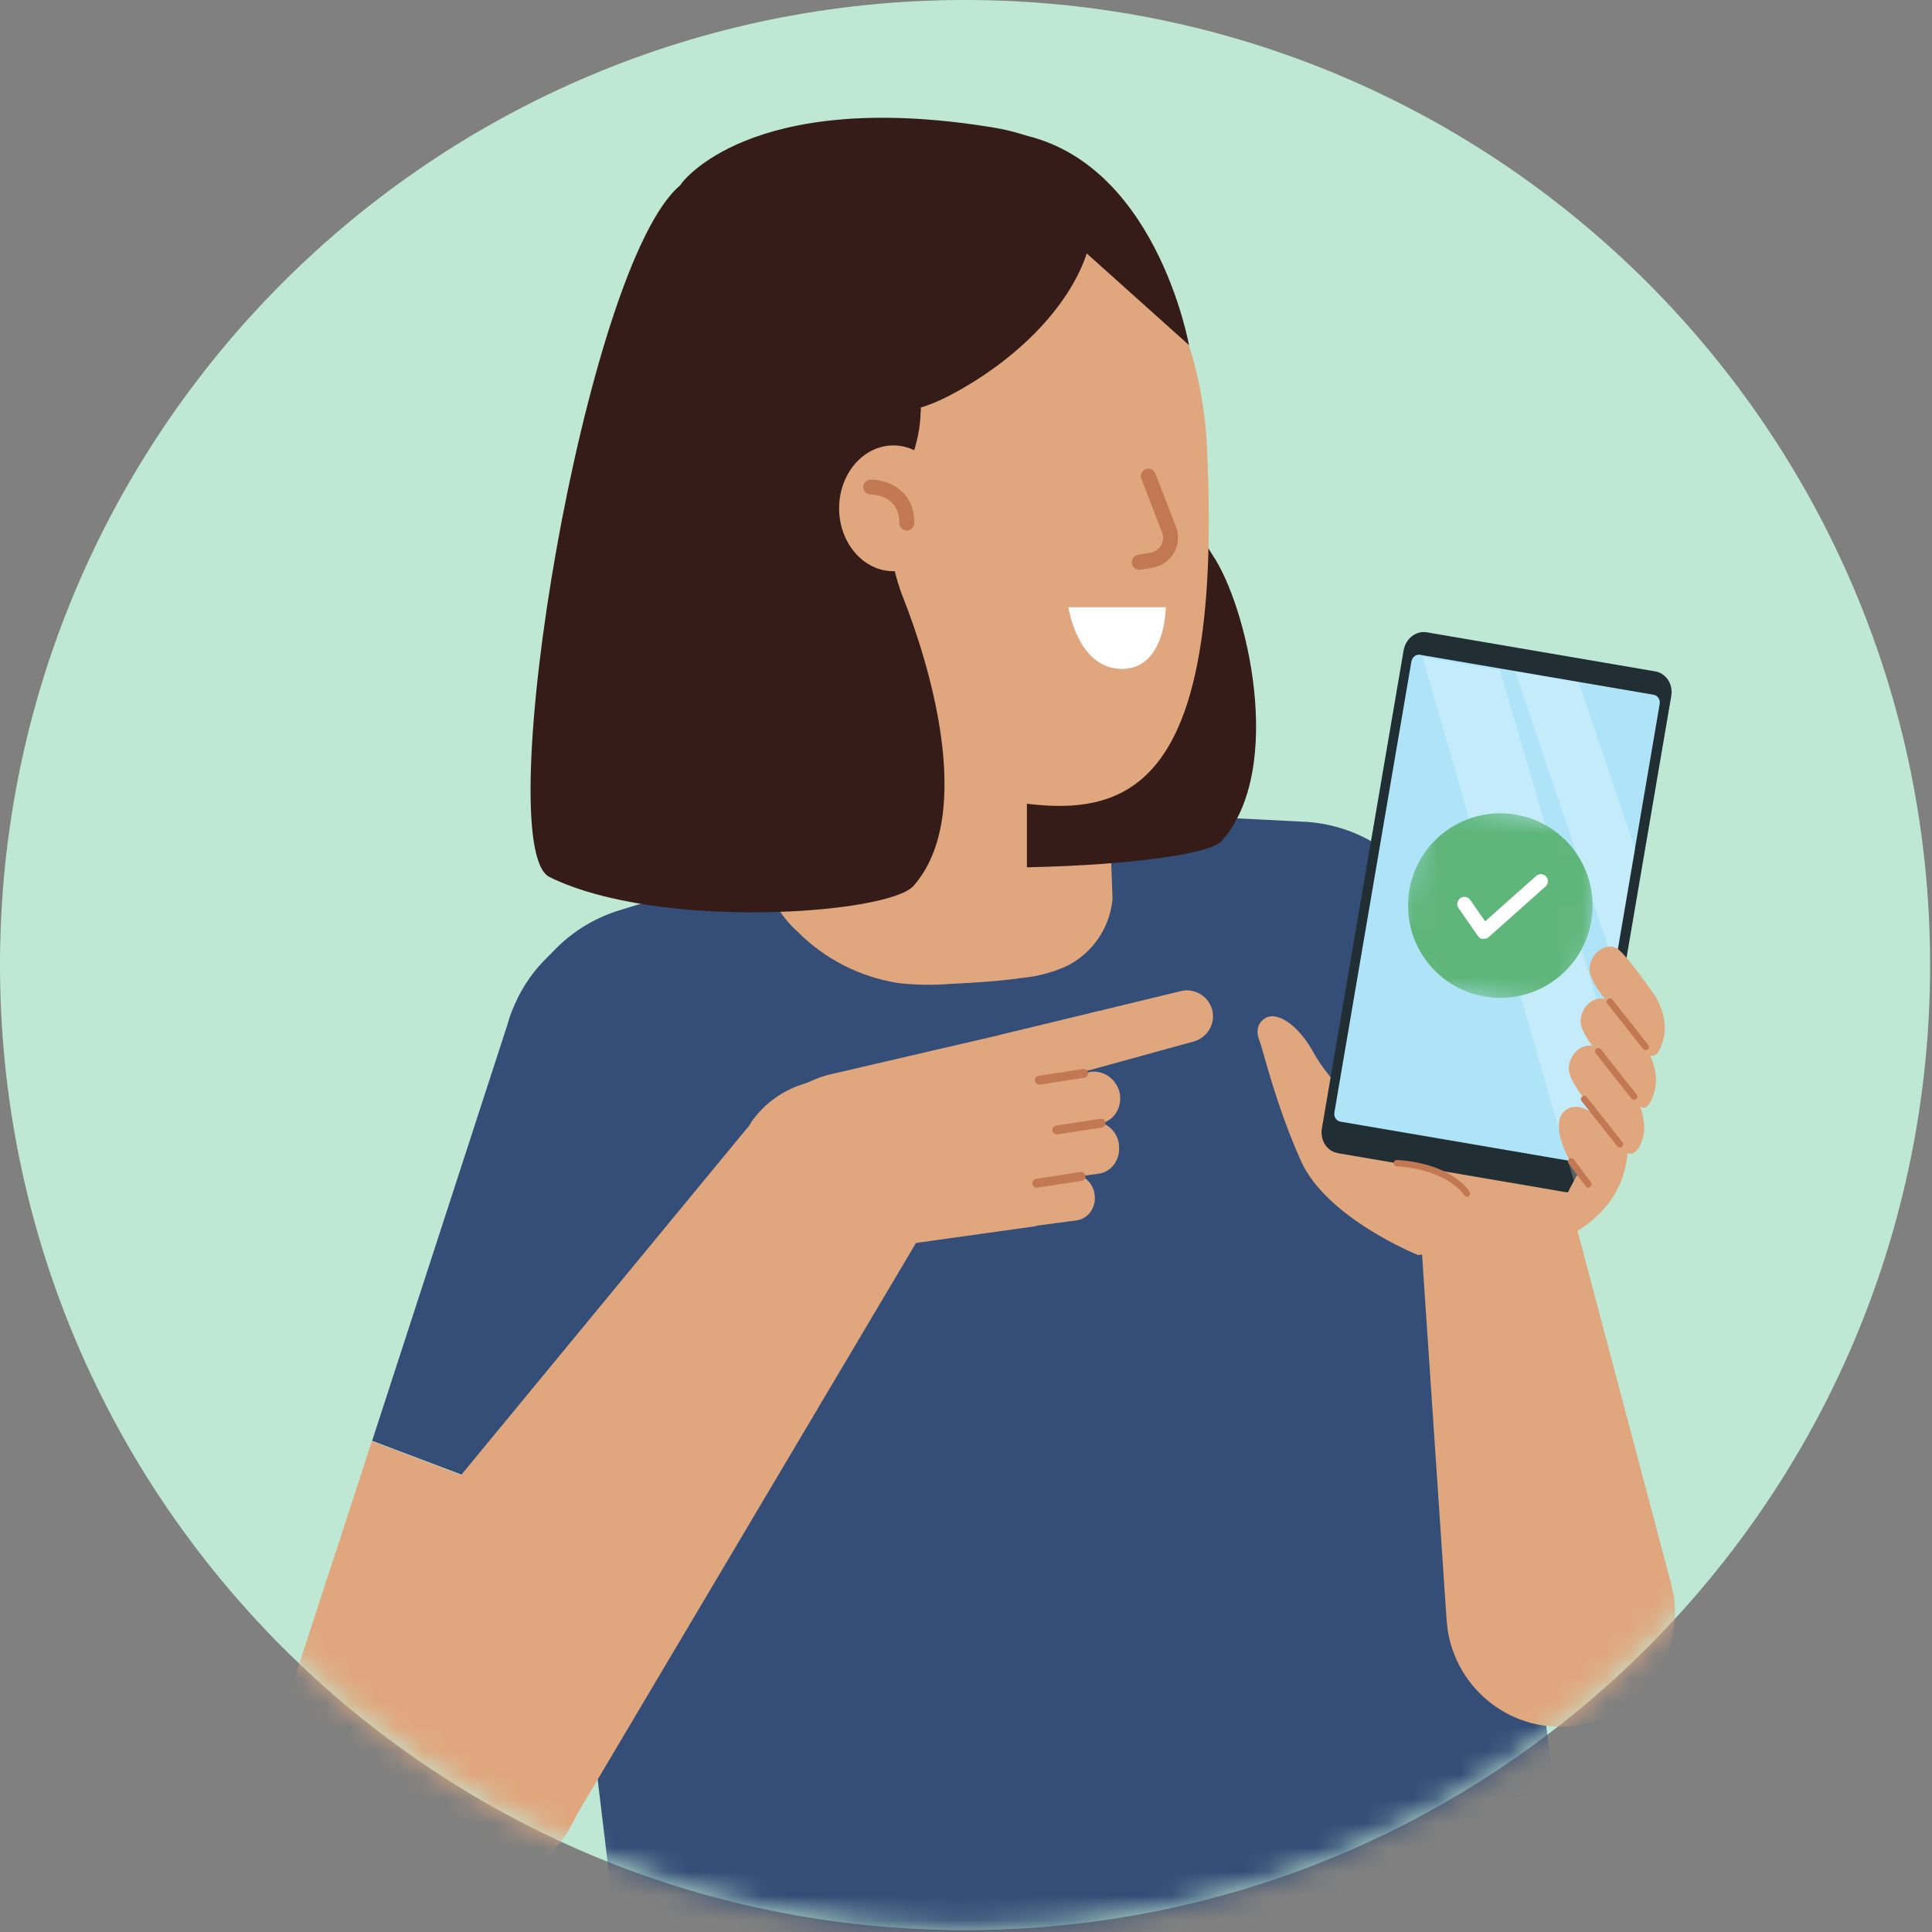
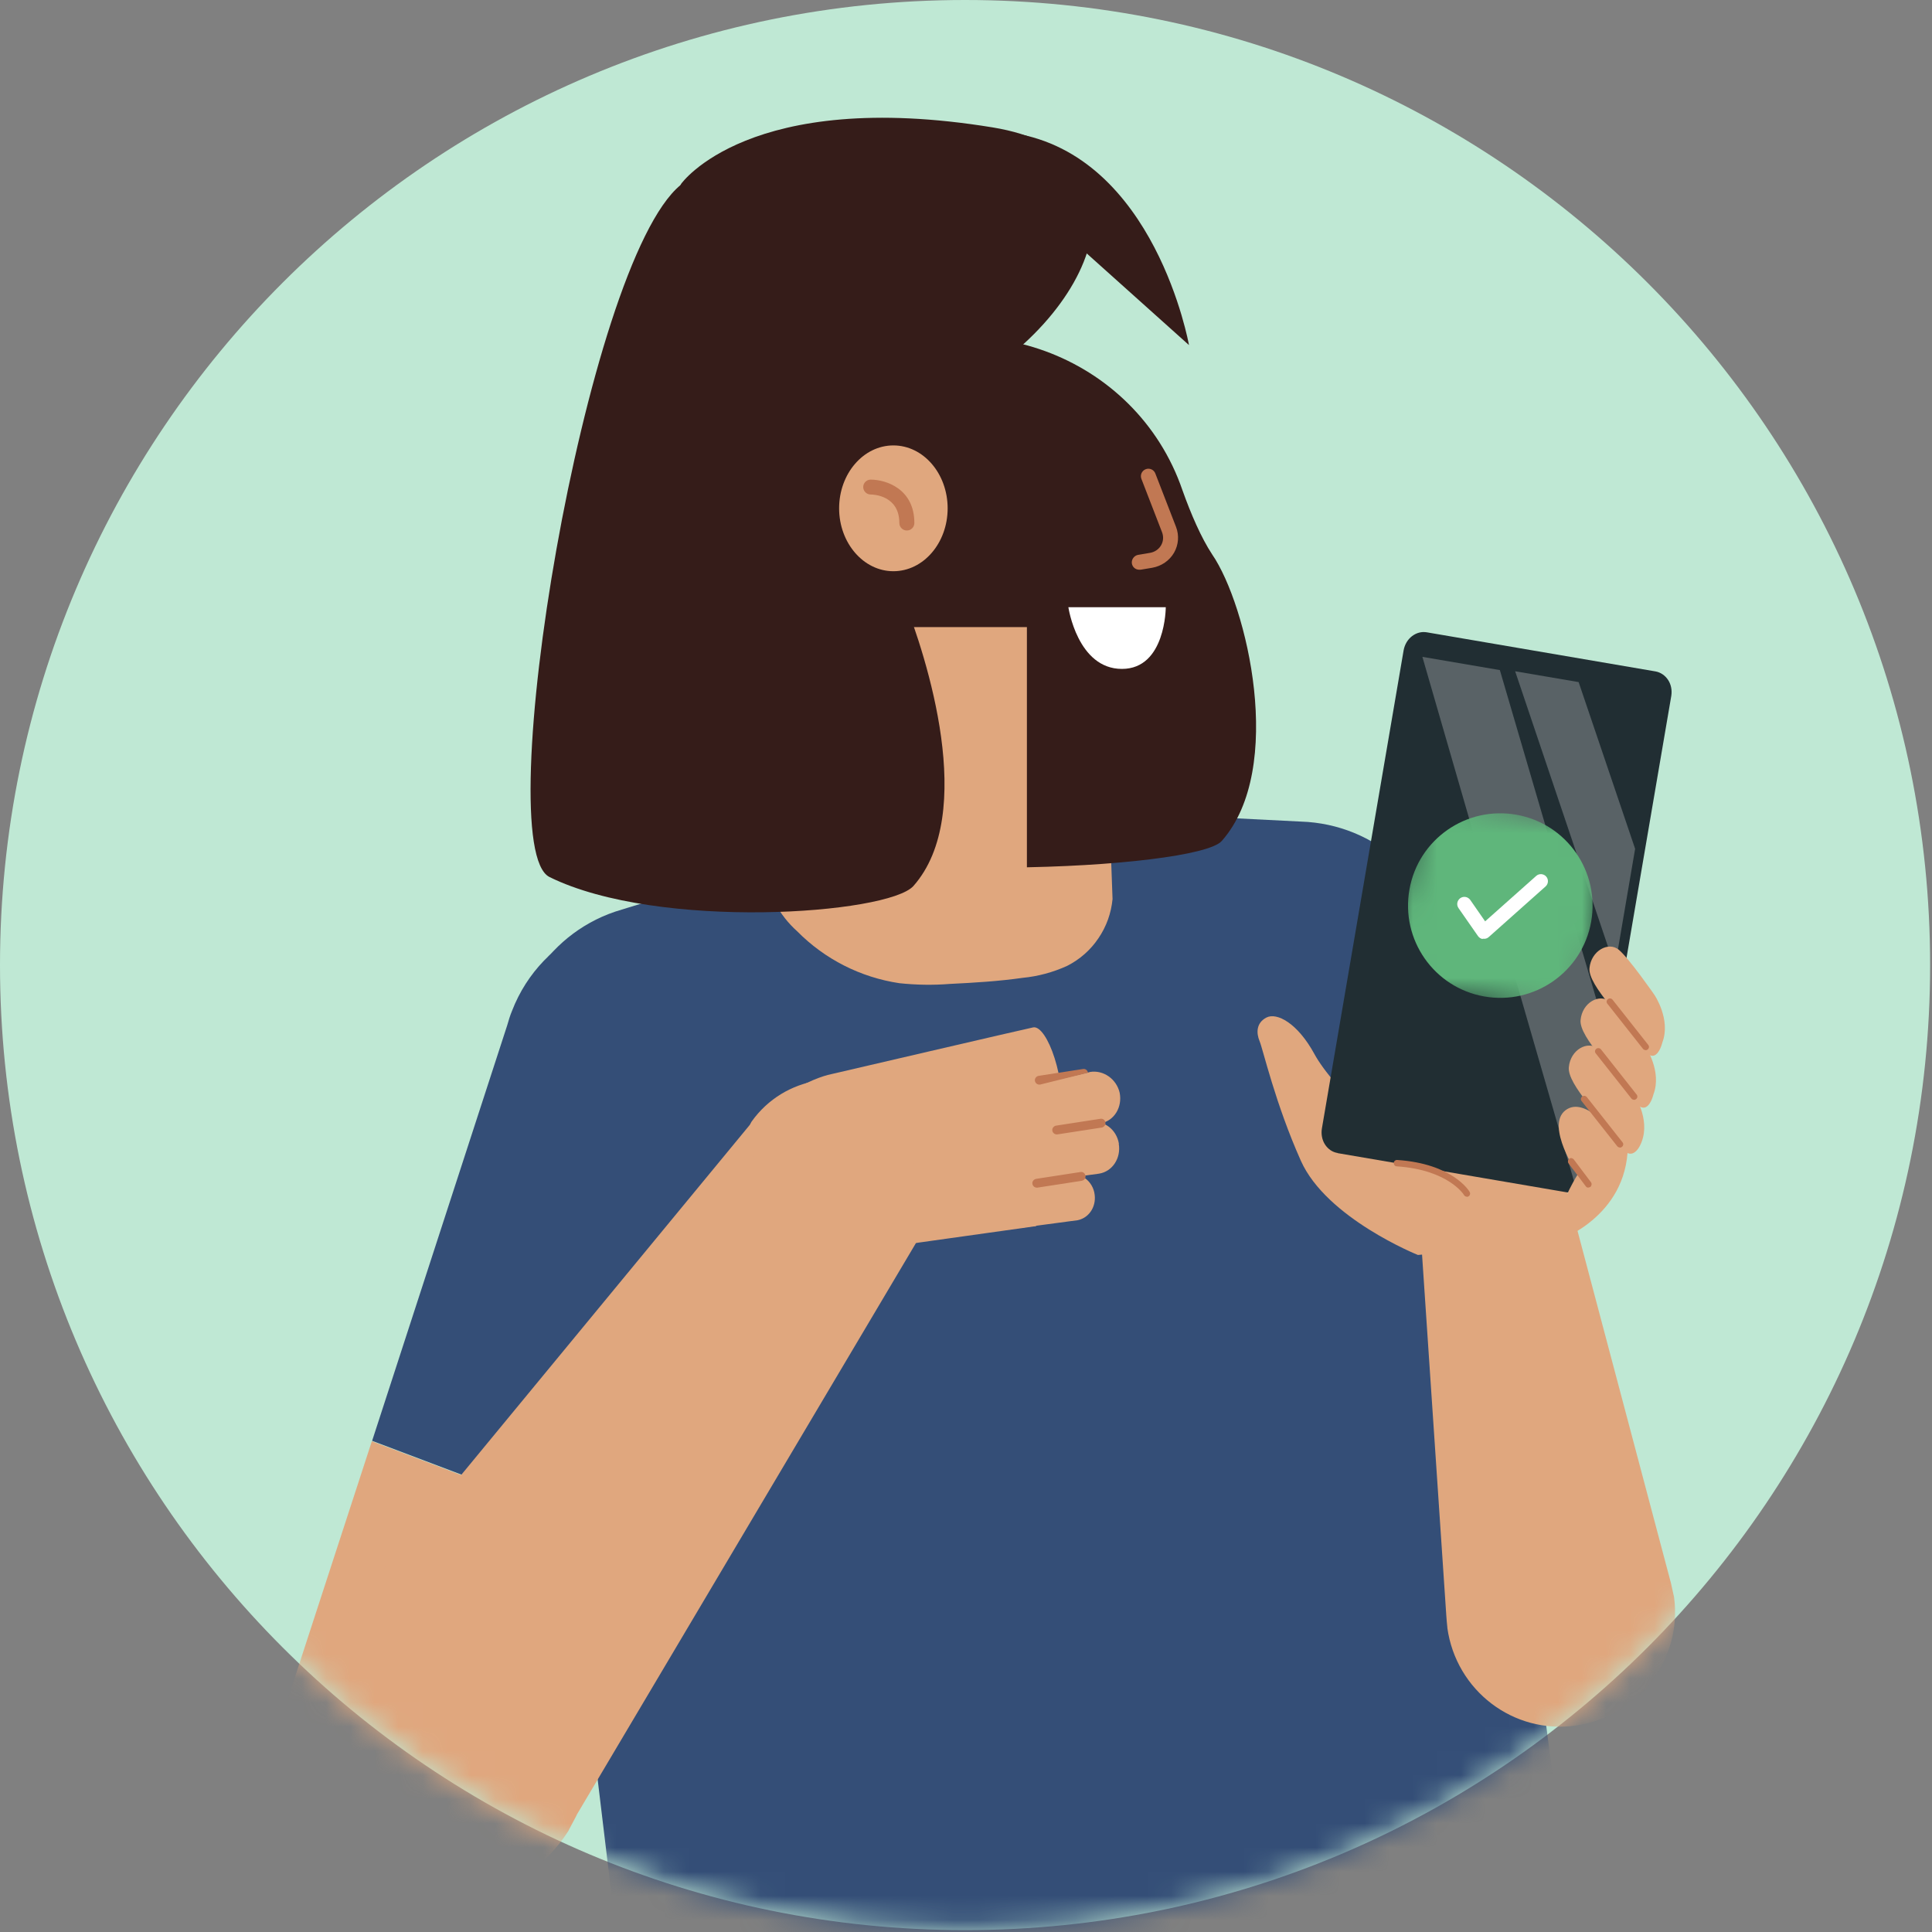
<svg xmlns="http://www.w3.org/2000/svg" width="80" height="80" viewBox="0 0 80 80" fill="none">
  <rect x="0" y="0" width="80" height="80" fill="#808080" stroke="none" />
  <g clip-path="url(#clip0_3431_5264)">
    <path d="M39.961 79.922C62.031 79.922 79.922 62.031 79.922 39.961C79.922 17.891 62.031 0 39.961 0C17.891 0 0 17.891 0 39.961C0 62.031 17.891 79.922 39.961 79.922Z" fill="#BFE8D4" />
    <mask id="mask0_3431_5264" style="mask-type:luminance" maskUnits="userSpaceOnUse" x="0" y="0" width="80" height="80">
      <path d="M39.961 79.922C62.031 79.922 79.922 62.031 79.922 39.961C79.922 17.891 62.031 0 39.961 0C17.891 0 0 17.891 0 39.961C0 62.031 17.891 79.922 39.961 79.922Z" fill="white" />
    </mask>
    <g mask="url(#mask0_3431_5264)">
      <path d="M26.675 89.772L65.159 80.254L59.907 39.474C59.513 36.433 56.965 34.118 53.868 34.02L44.695 33.558L35.116 34.789L25.746 37.664C22.778 38.52 20.845 41.414 21.239 44.48L26.681 89.772H26.675Z" fill="#344E77" />
      <path d="M11.968 70.2L15.397 59.679L25.389 63.459L20.975 73.629V73.654C20.021 76.117 17.256 77.36 14.751 76.424C12.264 75.446 11.032 72.669 11.962 70.207L11.968 70.2Z" fill="#E0A77E" />
      <path d="M25.401 63.441L15.409 59.661L21.005 42.448C21.061 42.251 21.122 42.047 21.202 41.857C22.434 38.661 26.023 37.055 29.236 38.286C32.444 39.517 34.069 43.1 32.838 46.295C32.764 46.468 32.696 46.615 32.629 46.763L25.407 63.441H25.401Z" fill="#344E77" />
      <path d="M25.395 63.767C25.358 63.767 25.321 63.767 25.291 63.749C25.131 63.687 25.044 63.509 25.106 63.349L29.483 51.405C29.545 51.245 29.717 51.165 29.883 51.221C30.043 51.282 30.13 51.461 30.068 51.621L25.691 63.564C25.642 63.687 25.524 63.767 25.401 63.767H25.395Z" fill="#67768E" />
      <path d="M45.951 34.001C45.077 33.718 44.153 33.601 43.236 33.663C42.694 33.761 42.159 33.896 41.635 34.069C40.823 34.254 39.998 34.401 39.167 34.506C37.775 34.678 36.384 34.771 34.98 34.783C34.574 34.795 32.296 35.669 31.508 35.669C31.465 35.669 31.631 35.922 31.625 35.965C31.767 36.968 32.259 37.892 33.016 38.569C34.155 39.72 35.633 40.471 37.24 40.712C37.935 40.785 38.637 40.798 39.333 40.742C40.343 40.693 41.352 40.632 42.349 40.49C42.984 40.428 43.599 40.262 44.184 39.997C44.707 39.733 45.157 39.339 45.483 38.852C45.816 38.366 46.013 37.806 46.068 37.227" fill="#E0A77E" />
-       <path d="M32.949 28.929L43.31 27.685L44.357 36.403L33.996 37.646L32.949 28.929Z" fill="#E0A77E" />
      <path d="M69.197 65.584L69.32 66.138C69.659 68.711 67.855 71.082 65.257 71.451C62.659 71.82 60.295 69.998 59.932 67.412V67.388C59.913 67.228 59.901 67.067 59.889 66.907L58.775 50.328L58.75 50.218C58.602 48.512 59.883 47.016 61.594 46.868C63.219 46.739 64.66 47.86 64.912 49.423L69.197 65.578V65.584Z" fill="#E0A77E" />
      <path d="M64.347 51.436L58.714 51.966C58.714 51.966 54.934 50.451 53.868 48.069C52.803 45.686 52.298 43.446 52.157 43.113C52.015 42.774 52.015 42.356 52.44 42.134C52.865 41.913 53.727 42.356 54.429 43.649C55.13 44.941 58.184 48.272 60.954 48.02C63.731 47.767 64.821 50.039 64.821 50.039L64.347 51.443V51.436Z" fill="#E0A77E" />
      <path d="M55.389 47.749L64.858 49.368C65.073 49.405 65.288 49.349 65.473 49.208C65.658 49.066 65.775 48.863 65.818 48.629L69.204 28.818C69.241 28.584 69.198 28.35 69.075 28.159C68.951 27.968 68.761 27.839 68.551 27.802L59.083 26.183C58.867 26.146 58.652 26.201 58.467 26.343C58.289 26.479 58.166 26.688 58.122 26.922L54.736 46.733C54.7 46.967 54.743 47.201 54.866 47.392C54.989 47.583 55.18 47.712 55.389 47.743V47.749Z" fill="#212E33" />
-       <path d="M55.5 46.444L65.177 48.099C65.257 48.112 65.338 48.093 65.405 48.038C65.473 47.989 65.516 47.909 65.535 47.822L68.724 29.15C68.736 29.064 68.724 28.972 68.674 28.904C68.631 28.83 68.557 28.787 68.477 28.769L58.8 27.113C58.719 27.1 58.639 27.119 58.572 27.174C58.504 27.223 58.461 27.303 58.443 27.39L55.254 46.062C55.241 46.148 55.254 46.24 55.303 46.308C55.346 46.382 55.42 46.425 55.5 46.444Z" fill="#AFE4F8" />
      <path opacity="0.25" d="M58.898 27.199L62.106 27.747L66.465 42.62L65.307 49.362L58.898 27.199Z" fill="white" />
      <path opacity="0.25" d="M65.368 28.245L67.707 35.147L66.87 40.047L62.739 27.796L65.374 28.245H65.368Z" fill="white" />
      <path d="M68.508 41.198C68.508 41.198 69.197 42.214 68.834 43.168C68.834 43.168 68.569 44.313 67.948 43.298C67.326 42.282 65.75 40.817 65.817 40.09C65.885 39.364 66.606 38.976 67.03 39.327C67.455 39.678 68.508 41.198 68.508 41.198Z" fill="#E0A77E" />
      <path d="M68.139 43.347C68.139 43.347 68.828 44.363 68.465 45.317C68.465 45.317 68.2 46.462 67.579 45.447C66.957 44.431 65.381 42.965 65.448 42.239C65.516 41.506 66.236 41.125 66.661 41.476C67.086 41.827 68.139 43.347 68.139 43.347Z" fill="#E0A77E" />
      <path d="M67.653 45.304C67.653 45.304 68.342 46.32 67.979 47.275C67.979 47.275 67.622 48.352 67 47.336C66.378 46.32 64.894 44.923 64.962 44.19C65.03 43.458 65.75 43.076 66.175 43.427C66.6 43.778 67.653 45.298 67.653 45.298V45.304Z" fill="#E0A77E" />
      <path d="M66.919 47.041C66.919 47.041 65.657 45.33 64.82 45.976C63.983 46.622 65.325 48.636 65.325 48.636C65.325 48.636 64.709 49.614 64.481 50.569L64.34 51.437C64.34 51.437 67.172 50.569 67.393 47.737L66.919 47.035V47.041Z" fill="#E0A77E" />
      <path d="M68.139 43.482C68.102 43.482 68.059 43.464 68.034 43.433L66.557 41.561C66.507 41.5 66.52 41.42 66.581 41.371C66.637 41.328 66.723 41.334 66.772 41.395L68.25 43.267C68.299 43.328 68.287 43.408 68.225 43.458C68.201 43.476 68.17 43.488 68.139 43.488V43.482Z" fill="#C17853" />
      <path d="M67.659 45.538C67.621 45.538 67.578 45.52 67.554 45.489L66.076 43.618C66.027 43.556 66.039 43.476 66.101 43.427C66.156 43.384 66.243 43.39 66.292 43.451L67.769 45.323C67.819 45.384 67.806 45.465 67.745 45.514C67.72 45.532 67.689 45.544 67.659 45.544V45.538Z" fill="#C17853" />
      <path d="M67.073 47.515C67.037 47.515 66.993 47.496 66.969 47.466L65.491 45.594C65.442 45.533 65.454 45.453 65.516 45.403C65.571 45.36 65.658 45.366 65.707 45.428L67.184 47.299C67.234 47.361 67.221 47.441 67.16 47.49C67.135 47.509 67.104 47.521 67.073 47.521V47.515Z" fill="#C17853" />
      <path d="M65.769 49.177C65.725 49.177 65.689 49.158 65.664 49.122L64.95 48.173C64.907 48.112 64.919 48.032 64.974 47.983C65.036 47.933 65.116 47.952 65.165 48.007L65.879 48.955C65.922 49.017 65.91 49.097 65.855 49.146C65.83 49.165 65.799 49.171 65.775 49.171L65.769 49.177Z" fill="#C17853" />
      <path d="M60.738 49.552C60.695 49.552 60.646 49.528 60.621 49.485C60.621 49.472 59.968 48.438 57.838 48.296C57.765 48.296 57.709 48.229 57.715 48.155C57.715 48.081 57.783 48.026 57.857 48.032C60.147 48.186 60.83 49.306 60.855 49.355C60.892 49.417 60.873 49.503 60.806 49.54C60.781 49.552 60.763 49.559 60.738 49.559V49.552Z" fill="#C17853" />
      <path d="M34.802 15.514C30.419 18.198 27.827 33.201 30.339 34.451C34.858 36.685 49.553 36.02 50.593 34.82C53.241 31.816 51.634 25.056 50.193 22.957C49.738 22.267 49.313 21.282 48.962 20.297C47.035 14.682 40.331 12.239 35.203 15.267C35.067 15.347 34.938 15.428 34.802 15.508V15.514Z" fill="#351C19" />
      <path d="M30.714 36.926V25.967H42.522V36.926C42.522 36.926 31.139 36.926 30.714 36.926Z" fill="#E0A77E" />
-       <path d="M27.642 19.583C27.987 27.113 32.826 31.206 39.45 32.696C45.194 33.971 50.778 35.22 49.978 18.518C49.633 10.989 44.339 5.11 38.17 5.405C31.995 5.701 27.291 12.029 27.642 19.583Z" fill="#E0A77E" />
      <path d="M28.203 7.615C28.203 7.615 31.01 3.626 41.106 5.276C47.921 6.39 45.65 13.07 39.29 16.394C32.931 19.719 26.066 11.685 28.203 7.615Z" fill="#351C19" />
      <path d="M38.12 16.868C38.12 16.868 38.145 16.948 38.12 17.083C38.065 19.743 35.929 21.073 37.425 24.822C38.36 27.192 40.472 33.681 37.825 36.685C36.784 37.855 27.273 38.544 22.754 36.316C20.242 35.066 24.225 10.915 28.178 7.664C28.202 7.609 38.73 4.395 38.12 16.868Z" fill="#351C19" />
      <path d="M47.176 23.591C47.176 23.591 47.213 23.591 47.226 23.591L47.706 23.511C48.094 23.443 48.426 23.215 48.617 22.883C48.802 22.556 48.832 22.169 48.697 21.818L47.841 19.608C47.78 19.447 47.601 19.367 47.441 19.429C47.281 19.491 47.201 19.669 47.263 19.829L48.118 22.039C48.186 22.218 48.174 22.409 48.081 22.575C47.983 22.747 47.81 22.864 47.607 22.895L47.127 22.975C46.961 23.006 46.844 23.166 46.868 23.332C46.893 23.486 47.022 23.591 47.176 23.591Z" fill="#C17853" />
      <path d="M43.058 8.754L49.233 14.289C49.233 14.289 47.841 6.439 41.962 5.51C36.083 4.58 43.058 8.754 43.058 8.754Z" fill="#351C19" />
      <path d="M48.272 25.143H44.239C44.239 25.143 44.615 27.698 46.456 27.698C48.272 27.698 48.272 25.143 48.272 25.143Z" fill="white" />
      <path d="M36.993 23.653C35.756 23.653 34.746 22.483 34.746 21.049C34.746 19.614 35.75 18.444 36.993 18.444C38.237 18.444 39.24 19.614 39.24 21.049C39.24 22.483 38.237 23.653 36.993 23.653Z" fill="#E0A77E" />
      <path d="M37.554 21.966C37.727 21.966 37.862 21.824 37.862 21.658C37.862 20.236 36.68 19.86 36.052 19.86C35.88 19.86 35.744 20.002 35.744 20.168C35.744 20.334 35.88 20.476 36.052 20.476C36.175 20.476 37.24 20.519 37.24 21.658C37.24 21.83 37.382 21.966 37.548 21.966H37.554Z" fill="#C17853" />
      <mask id="mask1_3431_5264" style="mask-type:luminance" maskUnits="userSpaceOnUse" x="57" y="32" width="10" height="11">
        <path d="M58.867 32.825L57.451 40.752L65.378 42.168L66.794 34.241L58.867 32.825Z" fill="white" />
      </mask>
      <g mask="url(#mask1_3431_5264)">
        <path d="M61.453 41.26C63.528 41.629 65.516 40.25 65.886 38.169C66.255 36.094 64.876 34.106 62.795 33.737C60.72 33.367 58.732 34.746 58.363 36.827C57.993 38.902 59.372 40.89 61.453 41.26Z" fill="#5FB67B" />
        <path d="M61.391 38.883C61.317 38.871 61.249 38.828 61.2 38.76L60.394 37.603C60.301 37.467 60.332 37.289 60.468 37.19C60.603 37.098 60.782 37.129 60.88 37.264L61.496 38.151L63.607 36.273C63.724 36.162 63.915 36.174 64.02 36.291C64.131 36.408 64.118 36.599 64.001 36.704L61.644 38.803C61.582 38.858 61.502 38.883 61.416 38.871C61.403 38.871 61.397 38.871 61.391 38.871V38.883Z" fill="white" />
      </g>
      <path d="M23.881 75.157C23.764 75.373 23.634 75.619 23.524 75.834C21.615 78.789 17.669 79.651 14.659 77.755C11.648 75.853 10.805 71.9 12.701 68.908L12.713 68.884C12.842 68.705 12.966 68.533 13.095 68.354L31.047 46.579L31.121 46.444C32.469 44.548 35.098 44.135 37 45.483C38.791 46.776 39.296 49.196 38.182 51.043L23.875 75.157H23.881Z" fill="#E0A77E" />
      <path d="M34.279 44.511C34.279 44.511 42.529 42.59 42.787 42.541C43.347 42.449 44.191 44.665 43.951 46.647C43.68 48.882 42.898 50.772 42.898 50.772L35.436 51.819C35.436 51.819 32.34 52.016 31.429 49.239C30.234 45.514 34.279 44.511 34.279 44.511Z" fill="#E0A77E" />
      <path d="M46.363 45.249C46.48 45.84 46.142 46.407 45.587 46.512L41.894 47.146C41.401 47.25 40.909 46.906 40.792 46.376C40.675 45.847 40.995 45.348 41.487 45.237L45.077 44.406L45.132 44.388C45.692 44.295 46.234 44.683 46.363 45.249Z" fill="#E0A77E" />
      <path d="M46.326 47.361C46.425 47.958 46.062 48.512 45.507 48.599L41.789 49.103C41.29 49.196 40.81 48.82 40.718 48.303C40.619 47.786 40.946 47.281 41.444 47.195L45.058 46.493L45.113 46.475C45.704 46.358 46.234 46.764 46.332 47.361H46.326Z" fill="#E0A77E" />
      <path d="M45.311 49.374C45.428 49.904 45.132 50.415 44.633 50.525L42.005 50.876C41.561 50.969 41.112 50.667 40.995 50.211C40.878 49.743 41.149 49.276 41.592 49.183L44.122 48.648L44.159 48.635C44.689 48.518 45.188 48.839 45.311 49.368V49.374Z" fill="#E0A77E" />
      <path d="M39.924 44.505C39.924 44.505 35.005 44.548 33.94 44.708C33.066 44.843 31.096 47.294 33.959 48.451C36.822 49.608 39.604 47.004 39.604 47.004C39.604 47.004 40.466 46.813 40.725 45.841C40.823 45.434 40.725 44.8 39.918 44.498L39.924 44.505Z" fill="#E0A77E" />
      <path d="M43.754 46.973C43.667 46.973 43.587 46.905 43.575 46.819C43.557 46.721 43.63 46.628 43.729 46.61L45.564 46.327C45.674 46.308 45.755 46.382 45.773 46.48C45.791 46.579 45.718 46.671 45.619 46.69L43.784 46.973C43.784 46.973 43.766 46.973 43.76 46.973H43.754Z" fill="#C17853" />
      <path d="M42.928 49.177C42.842 49.177 42.762 49.109 42.75 49.023C42.731 48.925 42.805 48.832 42.904 48.814L44.738 48.531C44.843 48.512 44.929 48.586 44.948 48.685C44.966 48.783 44.892 48.875 44.794 48.894L42.959 49.177C42.959 49.177 42.941 49.177 42.935 49.177H42.928Z" fill="#C17853" />
      <path d="M41.629 45.071C41.629 45.071 40.834 44.338 39.843 44.966C38.864 45.57 39.246 46.758 39.246 46.758C39.246 46.758 40.182 49.898 40.188 49.916C40.237 50.408 40.662 50.796 41.167 50.784C41.69 50.766 42.115 50.328 42.096 49.805C42.096 49.744 41.629 45.071 41.629 45.071Z" fill="#E0A77E" />
-       <path d="M40.675 44.307C40.484 43.679 40.859 42.996 41.494 42.83L48.85 41.051C49.417 40.885 50.014 41.217 50.186 41.783C50.353 42.35 50.02 42.947 49.454 43.119L42.214 45.114L42.152 45.132C41.524 45.323 40.859 44.941 40.675 44.314V44.307Z" fill="#E0A77E" />
-       <path d="M43.033 44.911C42.947 44.911 42.867 44.843 42.854 44.757C42.836 44.659 42.91 44.566 43.008 44.548L44.843 44.265C44.948 44.246 45.034 44.32 45.052 44.419C45.071 44.517 44.997 44.609 44.898 44.628L43.064 44.911C43.064 44.911 43.045 44.911 43.039 44.911H43.033Z" fill="#C17853" />
+       <path d="M43.033 44.911C42.947 44.911 42.867 44.843 42.854 44.757C42.836 44.659 42.91 44.566 43.008 44.548L44.843 44.265C44.948 44.246 45.034 44.32 45.052 44.419L43.064 44.911C43.064 44.911 43.045 44.911 43.039 44.911H43.033Z" fill="#C17853" />
    </g>
  </g>
  <defs>
    <clipPath id="clip0_3431_5264">
      <rect width="80" height="80" fill="white" />
    </clipPath>
  </defs>
</svg>